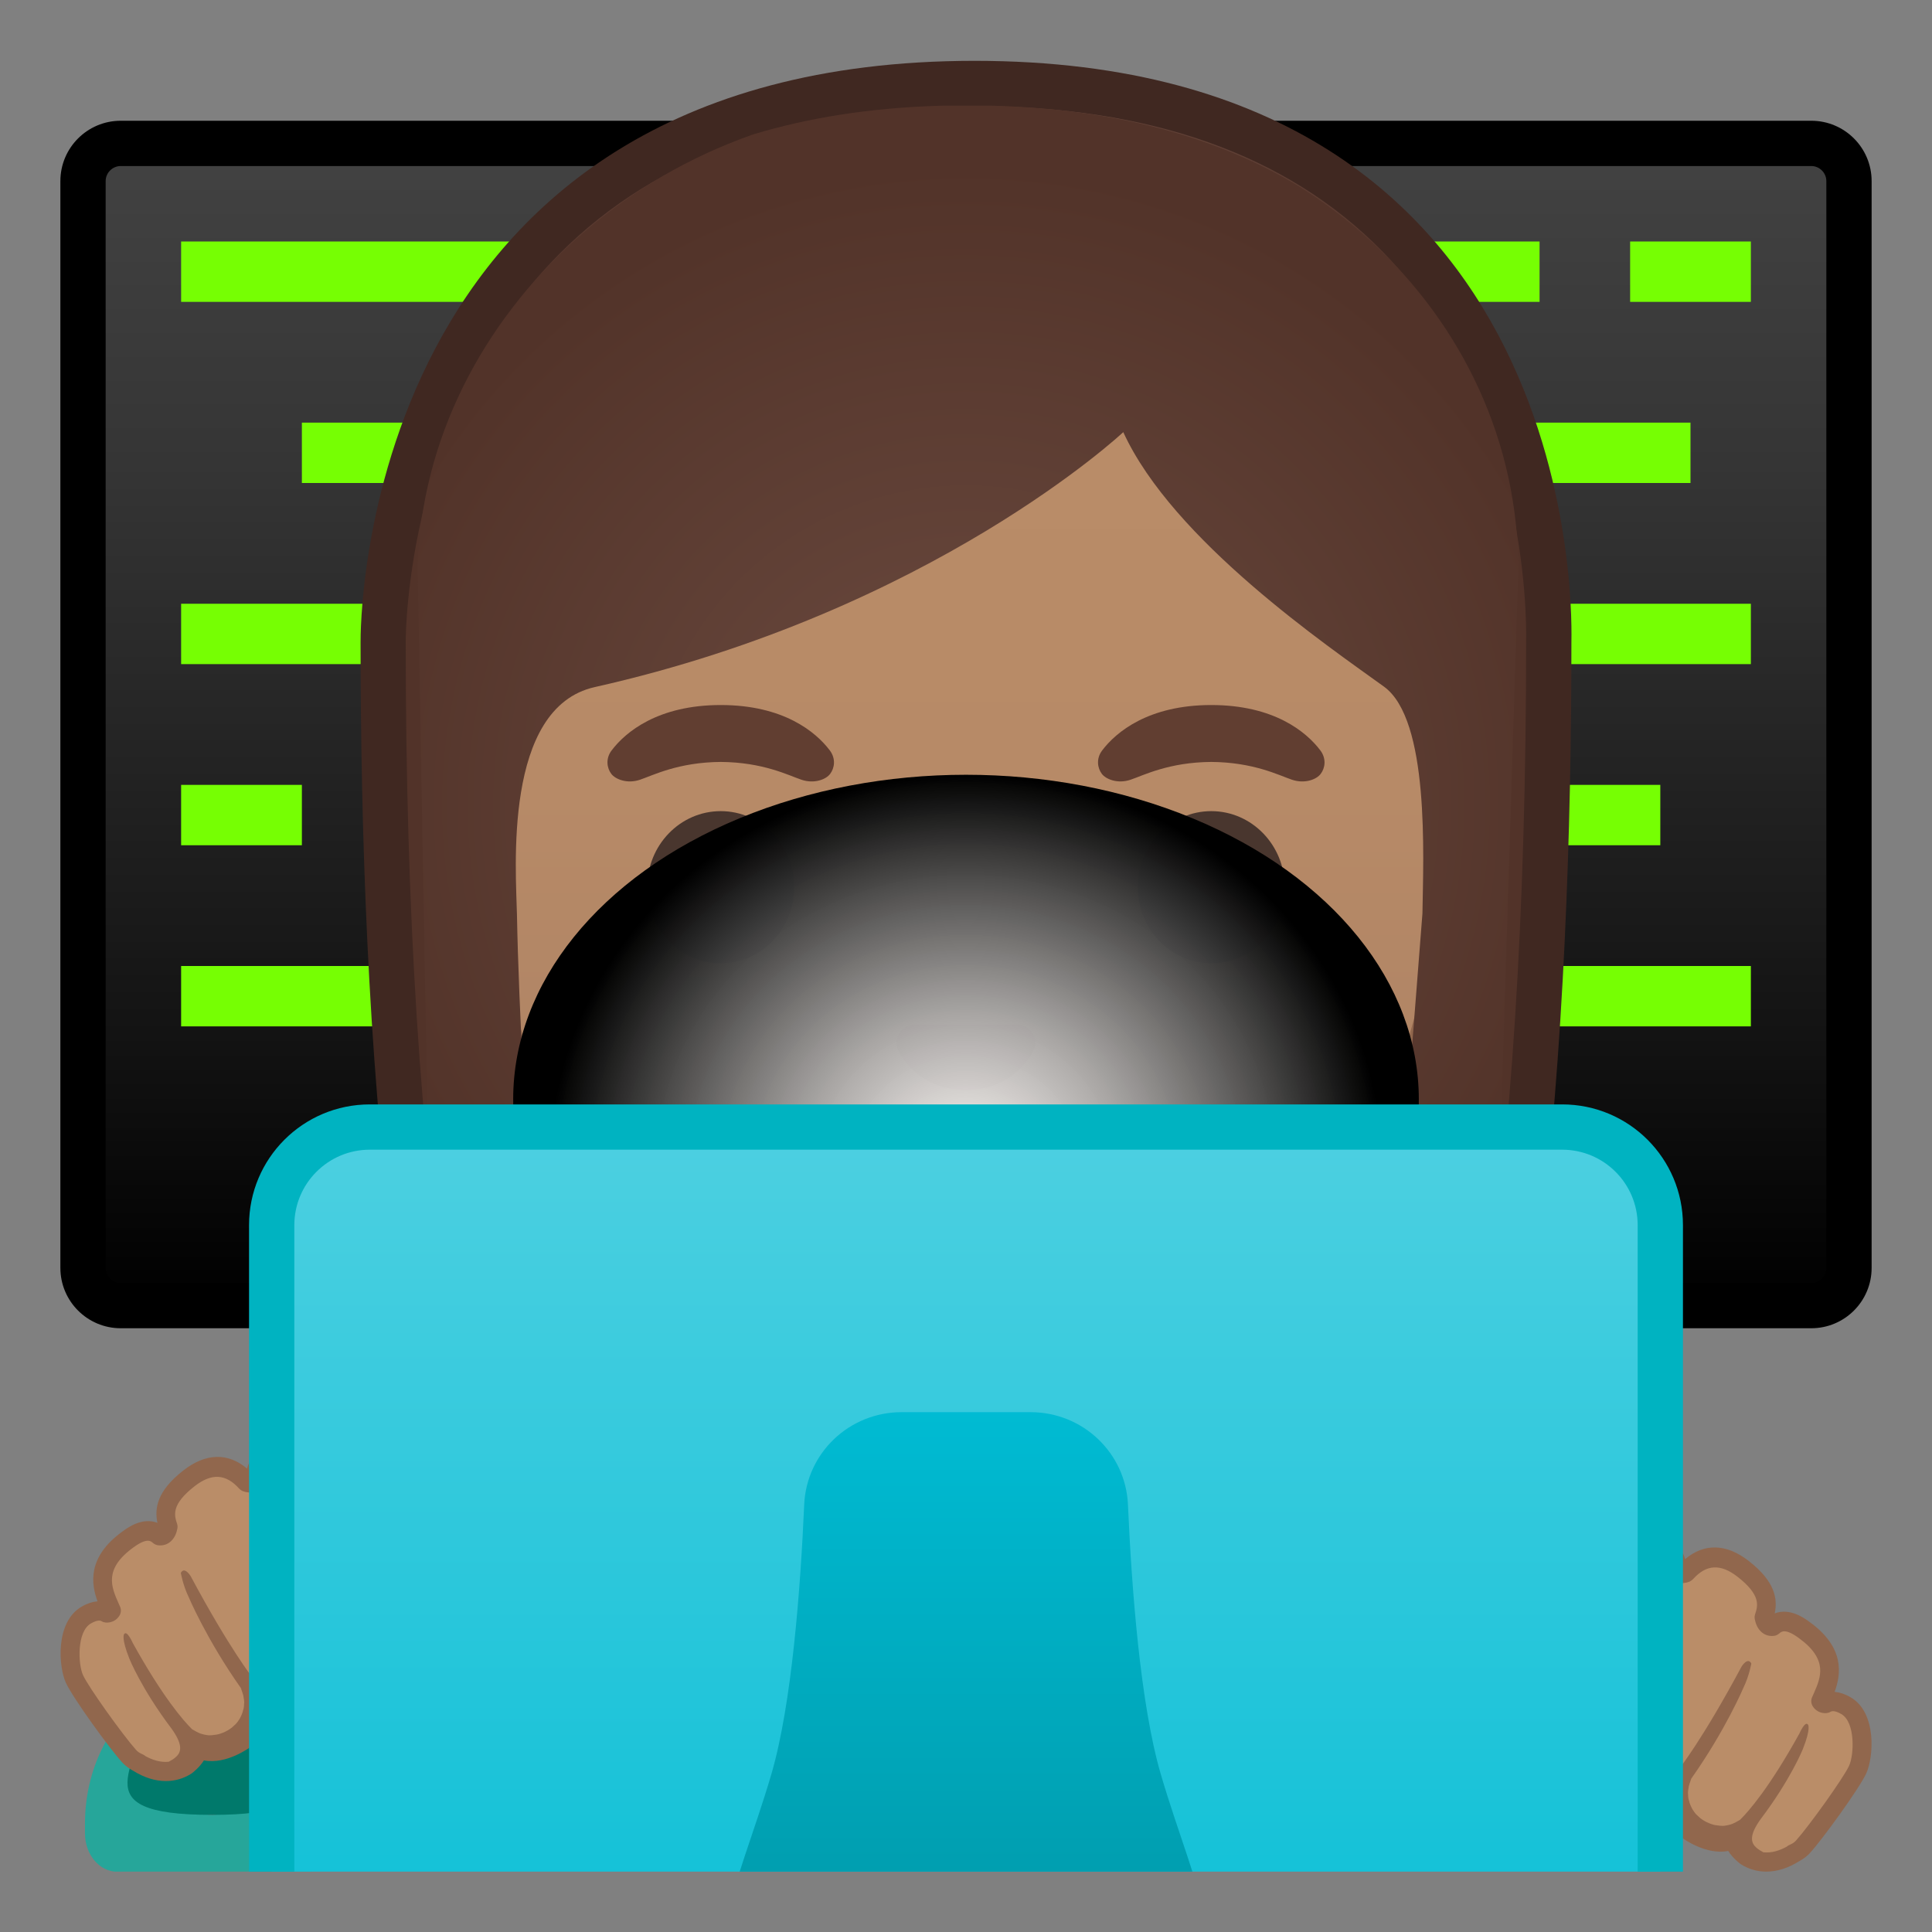
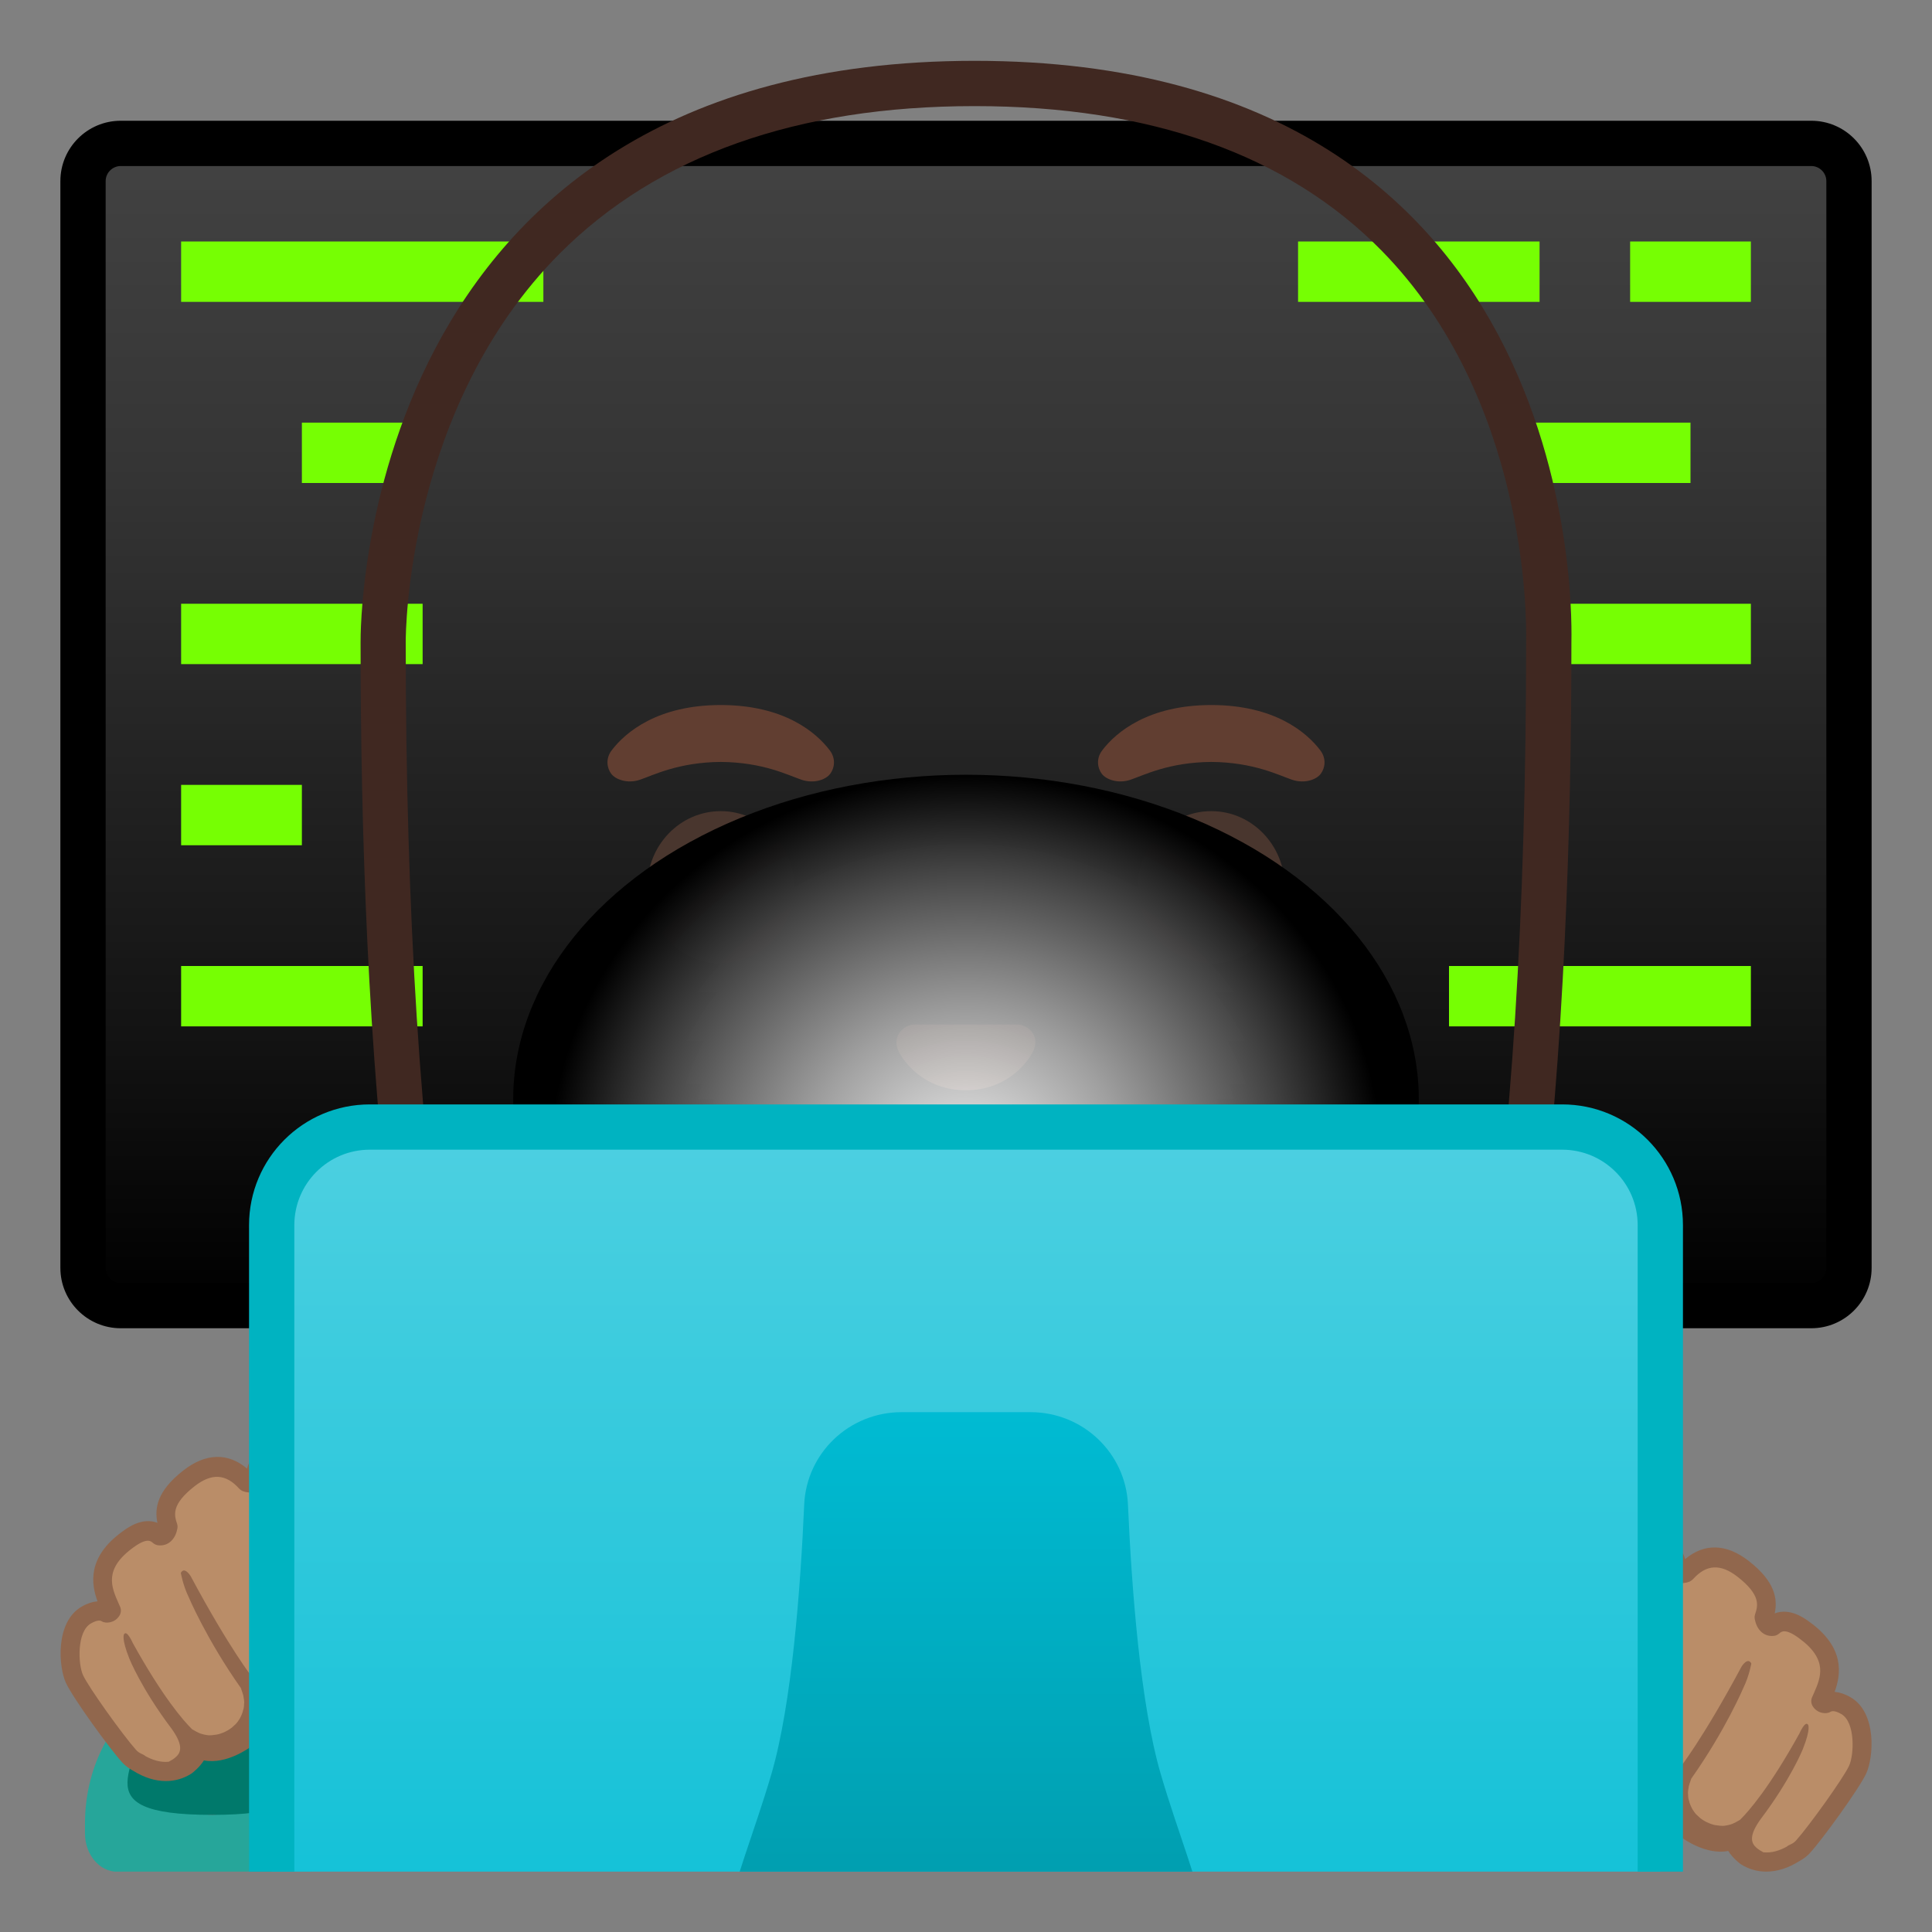
<svg xmlns="http://www.w3.org/2000/svg" xmlns:xlink="http://www.w3.org/1999/xlink" width="128" height="128" style="enable-background:new 0 0 128 128;">
  <rect width="100%" height="100%" fill="#808080" stroke="none" />
  <g>
    <defs>
      <rect id="SVGID_1_" height="120" width="120" x="4" y="4" />
    </defs>
    <clipPath id="SVGID_2_">
      <use style="overflow:visible;" xlink:href="#SVGID_1_" />
    </clipPath>
    <g style="clip-path:url(#SVGID_2_);">
      <g>
        <linearGradient id="SVGID_3_" gradientUnits="userSpaceOnUse" x1="64" x2="64" y1="9.991" y2="86.57">
          <stop offset="3.247793e-03" style="stop-color:#424242" />
          <stop offset="0.271" style="stop-color:#353535" />
          <stop offset="0.764" style="stop-color:#131313" />
          <stop offset="1" style="stop-color:#000000" />
        </linearGradient>
        <path d="M8,86.5c-1.38,0-2.5-1.12-2.5-2.5V12c0-1.38,1.12-2.5,2.5-2.5h112c1.38,0,2.5,1.12,2.5,2.5 v72c0,1.38-1.12,2.5-2.5,2.5H8z" style="fill:url(#SVGID_3_);" />
        <path d="M120,11c0.55,0,1,0.45,1,1v72c0,0.55-0.45,1-1,1H8c-0.55,0-1-0.45-1-1V12c0-0.55,0.45-1,1-1H120 M120,8H8 c-2.21,0-4,1.79-4,4v72c0,2.21,1.79,4,4,4h112c2.21,0,4-1.79,4-4V12C124,9.79,122.21,8,120,8L120,8z" />
      </g>
      <g>
        <rect height="4" style="fill:#76FF03;" width="24" x="12" y="16" />
        <rect height="4" style="fill:#76FF03;" width="16" x="86" y="16" />
        <rect height="4" style="fill:#76FF03;" width="8" x="108" y="16" />
        <rect height="4" style="fill:#76FF03;" width="8" x="20" y="28" />
        <rect height="4" style="fill:#76FF03;" width="16" x="12" y="40" />
        <rect height="4" style="fill:#76FF03;" width="8" x="12" y="52" />
-         <rect height="4" style="fill:#76FF03;" width="12" x="98" y="52" />
        <rect height="4" style="fill:#76FF03;" width="12" x="104" y="40" />
        <rect height="4" style="fill:#76FF03;" width="16" x="12" y="64" />
        <rect height="4" style="fill:#76FF03;" width="20" x="96" y="64" />
        <rect height="4" style="fill:#76FF03;" width="12" x="100" y="28" />
      </g>
    </g>
    <g style="clip-path:url(#SVGID_2_);">
      <radialGradient id="SVGID_4_" cx="53.146" cy="-132.097" gradientTransform="matrix(0.826 0 0 0.826 20.352 101.287)" gradientUnits="userSpaceOnUse" r="57.904">
        <stop offset="0" style="stop-color:#6D4C41" />
        <stop offset="1" style="stop-color:#523329" />
      </radialGradient>
-       <path d="M47.02,119.66c0,0-6.8-0.35-10.21-5.09c-7.37-10.23-11.42-35.81-11.42-72.02 c0-1.66,0.26-16.4,10.66-26.83C42.8,8.96,52.4,5.53,64.57,5.53c12.08,0,21.52,3.38,28.05,10.04c9.82,10.02,10.04,24.16,9.99,26.89 c0,36.31-4.06,61.89-11.42,72.12c-3.3,4.59-9.8,5.06-10.25,5.09L64,119.64L47.02,119.66z" style="fill:url(#SVGID_4_);" />
      <path d="M64.57,7.03c11.66,0,20.74,3.23,26.98,9.59c9.6,9.8,9.59,24.2,9.56,25.81l0,0.12 c0,35.9-3.96,61.17-11.14,71.15c-2.84,3.94-8.55,4.43-9.08,4.46l-16.9-0.03l-16.89,0.03c-0.54-0.04-6.24-0.53-9.08-4.46 c-7.18-9.98-11.14-35.24-11.14-71.17c0-0.63,0.08-15.58,10.22-25.75C43.57,10.31,52.81,7.03,64.57,7.03 M64.57,4.03 c-41.01,0-40.68,37.92-40.68,38.52c0,24.56,1.88,59.25,11.71,72.9c3.9,5.41,11.43,5.71,11.43,5.71L64,121.14l16.97,0.03 c0,0,7.53-0.3,11.43-5.71c9.83-13.65,11.71-48.34,11.71-72.9C104.1,41.95,105.58,4.03,64.57,4.03L64.57,4.03z" style="fill:#402821;" />
    </g>
    <g style="clip-path:url(#SVGID_2_);">
      <linearGradient id="SVGID_5_" gradientUnits="userSpaceOnUse" x1="64" x2="64" y1="94.614" y2="17.792">
        <stop offset="0" style="stop-color:#A47B62" />
        <stop offset="0.191" style="stop-color:#AD8264" />
        <stop offset="0.551" style="stop-color:#B78A67" />
        <stop offset="1" style="stop-color:#BA8D68" />
      </linearGradient>
-       <path d="M64,95.18c-2.3,0-4.91-0.5-7.56-1.43C45.1,89.73,31.87,77.41,31.87,55.86 c0-28.72,17.31-38.91,32.13-38.91s32.13,10.19,32.13,38.91c0,21.58-13.26,33.9-24.61,37.9C68.89,94.69,66.29,95.18,64,95.18z" style="fill:url(#SVGID_5_);" />
-       <path d="M64,17.95L64,17.95c8.41,0,16.06,3.25,21.55,9.15c6.27,6.73,9.58,16.68,9.58,28.77 c0,21.06-12.9,33.07-23.94,36.96c-2.53,0.89-5.01,1.36-7.19,1.36c-2.19,0-4.69-0.48-7.23-1.38c-11.03-3.9-23.9-15.92-23.9-36.94 c0-12.09,3.31-22.03,9.58-28.77C47.94,21.19,55.59,17.95,64,17.95 M64,15.95L64,15.95L64,15.95c-17.2,0-33.13,12.79-33.13,39.91 c0,21.79,13.49,34.67,25.23,38.83c2.8,0.99,5.5,1.49,7.9,1.49c2.38,0,5.07-0.49,7.85-1.47c11.76-4.14,25.28-17.03,25.28-38.84 C97.13,28.73,81.2,15.95,64,15.95L64,15.95z" style="fill:#91674D;" />
    </g>
    <g style="clip-path:url(#SVGID_2_);">
      <defs>
-         <path id="SVGID_6_" d="M28.58,88.76L27.67,37.5C28.17,20.75,43.83,6.58,61.91,7h4.93c19-0.08,33.75,13.8,33.75,30.75L99,88.49 L28.58,88.76z" />
-       </defs>
+         </defs>
      <clipPath id="SVGID_7_">
        <use style="overflow:visible;" xlink:href="#SVGID_6_" />
      </clipPath>
      <g style="clip-path:url(#SVGID_7_);">
        <radialGradient id="SVGID_8_" cx="64" cy="53.318" gradientUnits="userSpaceOnUse" r="42.326">
          <stop offset="0" style="stop-color:#6D4C41" />
          <stop offset="1" style="stop-color:#523329" />
        </radialGradient>
        <path d="M101.89,42.55c0,0,1.02-35.57-37.81-35.57S26.11,42.55,26.11,42.55s0.33,45.48,3.2,51.39 s7.2,5.71,7.2,5.71s-2.03-26.54-2.26-39.04c-0.06-2.92-0.94-13.73,5.16-15.09c22.36-5.02,35.01-16.89,35.01-16.89 c3.29,7.19,13.58,14.19,17.27,16.86c3.03,2.19,2.61,11.2,2.55,15.03l-3.05,39.06c0,0,4.68,0.37,7.65-5.64 C101.8,87.93,101.89,42.55,101.89,42.55z" style="fill:url(#SVGID_8_);" />
      </g>
    </g>
    <g style="clip-path:url(#SVGID_2_);">
      <path d="M67.81,67.96c-0.1-0.04-0.21-0.07-0.32-0.08h-6.99c-0.11,0.01-0.21,0.04-0.32,0.08 c-0.63,0.26-0.98,0.91-0.68,1.61c0.3,0.7,1.69,2.66,4.49,2.66c2.8,0,4.19-1.96,4.49-2.66C68.79,68.87,68.45,68.22,67.81,67.96z" style="fill:#99674F;" />
      <g>
        <ellipse cx="47.75" cy="58.78" rx="4.87" ry="5.04" style="fill:#49362E;" />
        <ellipse cx="80.25" cy="58.78" rx="4.87" ry="5.04" style="fill:#49362E;" />
        <path d="M54.98,49.72c-0.93-1.23-3.07-3.01-7.23-3.01s-6.31,1.79-7.23,3.01 c-0.41,0.54-0.31,1.17-0.02,1.55c0.26,0.35,1.04,0.68,1.9,0.39c0.86-0.29,2.54-1.16,5.35-1.18c2.81,0.02,4.49,0.89,5.35,1.18 c0.86,0.29,1.64-0.03,1.9-0.39C55.29,50.89,55.39,50.27,54.98,49.72z" style="fill:#613E31;" />
        <path d="M87.48,49.72c-0.93-1.23-3.07-3.01-7.23-3.01c-4.16,0-6.31,1.79-7.23,3.01 c-0.41,0.54-0.31,1.17-0.02,1.55c0.26,0.35,1.04,0.68,1.9,0.39c0.86-0.29,2.54-1.16,5.35-1.18c2.81,0.02,4.49,0.89,5.35,1.18 c0.86,0.29,1.64-0.03,1.9-0.39C87.79,50.89,87.89,50.27,87.48,49.72z" style="fill:#613E31;" />
      </g>
      <path d="M72.32,76.04c-3.15,1.87-13.46,1.87-16.61,0c-1.81-1.07-3.65,0.57-2.9,2.21 c0.74,1.61,6.37,5.36,11.23,5.36s10.42-3.75,11.16-5.36C75.95,76.61,74.12,74.97,72.32,76.04z" style="fill:#795548;" />
    </g>
    <radialGradient id="SVGID_9_" cx="122.033" cy="71.209" gradientTransform="matrix(3.970535e-11 -0.956 1.021 4.976572e-11 -8.719 193.784)" gradientUnits="userSpaceOnUse" r="27.001">
      <stop offset="0" style="stop-color:#FFFFFF;stop-opacity:0.9" />
      <stop offset="0.123" style="stop-color:#E7E7E7;stop-opacity:0.912" />
      <stop offset="0.383" style="stop-color:#A8A8A8;stop-opacity:0.938" />
      <stop offset="0.757" style="stop-color:#444444;stop-opacity:0.976" />
      <stop offset="1" style="stop-color:#000000" />
    </radialGradient>
    <ellipse cx="64" cy="72.83" rx="30" ry="21.5" style="clip-path:url(#SVGID_2_);fill:url(#SVGID_9_);" />
    <g style="clip-path:url(#SVGID_2_);">
      <path d="M18.45,112.37c0.01,0.15,0.01,0.3,0.01,0.45c0,4.1-1.98,7.42-4.41,7.42 c-2.44,0-4.41-3.32-4.41-7.42c0-0.15,0.01-0.3,0.01-0.45c-2.41,1.75-4.02,4.87-4.02,8.45v0.65c0,1.4,0.96,2.54,2.15,2.54h12.54 c1.19,0,2.15-1.13,2.15-2.54v-0.65C22.47,117.24,20.86,114.11,18.45,112.37z" style="fill:#26A69A;" />
      <path d="M14.05,120.24c9,0,4.41-3.32,4.41-7.42c0-0.15-0.01-0.3-0.01-0.45c-1.28-0.93-2.79-1.48-4.4-1.48 c-1.62,0-3.12,0.55-4.4,1.48c-0.01,0.15-0.01,0.3-0.01,0.45C9.63,116.92,5,120.24,14.05,120.24z" style="fill:#00796B;" />
    </g>
    <g style="clip-path:url(#SVGID_2_);">
      <path d="M27.98,106.8c-0.11-2.84-2.23-8.7-5-9.19c-0.17-0.03-0.32-0.11-0.41-0.25 c-0.44-0.67-1.85-2.47-4.43-1.05c-0.96,0.53-1.3,1-1.14,1.68c-0.12,0.14-0.34,0.31-0.66,0.18c-1.04-1.16-2.32-1.4-3.81-0.24 c-1.69,1.32-1.69,2.26-1.38,3.19l-0.01,0.01c0,0-0.08,0.65-0.56,0.59c-0.51-0.44-1.13-0.44-2.09,0.26 c-2.6,1.88-1.53,3.66-1.09,4.71c-0.06,0.1-0.16,0.17-0.32,0.16c-0.34-0.18-0.77-0.18-1.35,0.15c-1.38,0.79-1.18,3.39-0.79,4.24 c0.43,0.93,2.8,4.19,3.62,5.11c0.19,0.21,0.42,0.36,0.67,0.46c-0.03-0.01-0.06-0.02-0.08-0.03c0.71,0.44,1.95,0.97,3.16,0.22 c0,0,0.77-0.56,0.84-1.15c1.31,0.73,3.12-0.63,3.12-0.63c0.85-0.65,1.07-1.38,1.04-2.01l0,0c0.43,0.26,0.9,0.36,1.35,0.37 c1.36,0.04,2.61-0.76,2.61-0.76c1.95-1.11,2.34-2.27,2.33-3.04c1.01,0.63,2.26,0.16,2.26,0.16 C28.05,108.95,27.98,106.8,27.98,106.8z" style="fill:#BA8D68;" />
      <path d="M28.62,106.78C28.62,106.78,28.62,106.77,28.62,106.78c-0.12-3.05-2.36-9.23-5.51-9.77 c-1.25-1.91-3.22-2.38-5.27-1.26c-0.62,0.34-1.3,0.81-1.47,1.55c-1.26-1.07-2.74-1.04-4.22,0.12c-1.75,1.36-1.92,2.51-1.72,3.47 c-1-0.38-1.96,0.31-2.31,0.57c-2.36,1.7-2.08,3.48-1.66,4.63c-0.33,0.03-0.68,0.14-1.04,0.35c-1.78,1.01-1.54,4.01-1.05,5.06 c0.47,1.01,2.86,4.31,3.72,5.26c0.19,0.21,0.43,0.39,0.7,0.54c0.01,0,0.01,0.01,0.02,0.01c0.73,0.46,1.47,0.69,2.18,0.69 c0.59,0,1.17-0.16,1.7-0.5c0.11-0.08,0.53-0.41,0.82-0.87c1.5,0.3,3.07-0.87,3.14-0.93c0.68-0.52,1.02-1.09,1.18-1.61 c0.26,0.07,0.53,0.1,0.82,0.11c1.52,0.03,2.91-0.83,2.94-0.85c1.59-0.9,2.27-1.88,2.52-2.71c1,0.23,1.93-0.11,2.01-0.14 C28.67,109.37,28.63,106.88,28.62,106.78z M25.92,108.3c-0.79,0.59-1.5,0.68-2.08,0.44c-0.57-0.47-1.08-1.42-1.08-1.42 c-2.25-4.13-3.8-6.2-3.8-6.2c-0.15-0.18-0.48-0.75-0.95-1.04c-0.59-0.36-0.42,0.28-0.42,0.28c2.62,4.08,4.21,7.34,4.21,7.34 c0.68,1.24,0.56,2.11,0.36,2.6c-0.22,0.59-1.53,1.43-1.53,1.43c-2.64,1.58-3.86-0.53-3.86-0.53s-1.55-1.94-4.14-6.78 c0,0-0.41-0.67-0.65-0.21c0,0,0.14,0.82,0.52,1.6c0,0,1.18,2.8,3.46,6.03c0.02,0.05,0.03,0.1,0.05,0.15 c0.04,0.11,0.08,0.23,0.11,0.34c0.01,0.04,0.01,0.08,0.02,0.13c0.02,0.11,0.04,0.22,0.04,0.33c0,0.04-0.01,0.07-0.01,0.1 c0,0.11-0.01,0.21-0.03,0.31c-0.01,0.03-0.02,0.06-0.03,0.09c-0.02,0.1-0.05,0.2-0.09,0.29c-0.01,0.03-0.03,0.06-0.04,0.09 c-0.04,0.09-0.08,0.17-0.13,0.25c-0.02,0.03-0.05,0.06-0.07,0.1c-0.05,0.07-0.09,0.13-0.15,0.19c-0.04,0.04-0.09,0.08-0.13,0.12 c-0.04,0.04-0.08,0.08-0.13,0.12c-0.09,0.07-0.19,0.14-0.28,0.19c-0.22,0.13-0.42,0.2-0.63,0.26c-0.06,0.02-0.12,0.02-0.18,0.03 c-0.14,0.02-0.27,0.04-0.4,0.04c-0.06,0-0.13-0.01-0.19-0.02c-0.12-0.02-0.24-0.04-0.35-0.08c-0.05-0.02-0.11-0.03-0.16-0.06 c-0.12-0.05-0.24-0.12-0.36-0.19c-0.03-0.02-0.06-0.03-0.09-0.05c-0.59-0.58-1.95-2.14-3.93-5.71c0,0-0.39-0.9-0.58-0.59 c0,0-0.2,0.24,0.35,1.62c0,0,0.79,1.98,2.79,4.63c0.73,1.01,0.66,1.5,0.37,1.81c-0.02,0.02-0.05,0.04-0.07,0.07 c-0.14,0.13-0.31,0.23-0.48,0.32c-0.56,0.06-1.1-0.13-1.54-0.37c-0.05-0.05-0.12-0.09-0.19-0.12c-0.19-0.08-0.34-0.18-0.44-0.3 c-0.85-0.95-3.13-4.12-3.51-4.95c-0.33-0.72-0.42-2.88,0.52-3.42c0.48-0.28,0.67-0.18,0.73-0.14c0.08,0.05,0.18,0.07,0.27,0.08 c0.37,0.02,0.71-0.15,0.9-0.47c0.1-0.17,0.12-0.38,0.04-0.57l-0.12-0.27c-0.46-1.05-0.98-2.24,1-3.67 c0.89-0.65,1.15-0.43,1.3-0.29c0.1,0.08,0.22,0.14,0.34,0.15c0.69,0.08,1.13-0.44,1.25-1.02c0.04-0.13,0.05-0.27,0-0.41 c-0.18-0.56-0.41-1.26,1.17-2.49c1.12-0.87,2.06-0.82,2.94,0.16c0.07,0.07,0.15,0.13,0.24,0.17c0.51,0.2,1.02,0.07,1.39-0.36 c0.13-0.16,0.18-0.36,0.13-0.56c-0.05-0.19-0.11-0.46,0.82-0.97c1.48-0.81,2.69-0.53,3.59,0.84c0.18,0.28,0.48,0.46,0.83,0.53 c0.11,0.02,0.22,0.06,0.33,0.1c1.13,1.8,2.32,4.06,2.84,5.05C26.99,105.22,27.63,107.01,25.92,108.3z" style="fill:#91674D;" />
    </g>
    <g style="clip-path:url(#SVGID_2_);">
      <path d="M100.03,112.8c0.11-2.84,2.23-8.7,5-9.19c0.17-0.03,0.32-0.11,0.41-0.25 c0.44-0.67,1.85-2.47,4.43-1.05c0.96,0.53,1.3,1,1.14,1.68c0.12,0.14,0.34,0.31,0.66,0.18c1.04-1.16,2.32-1.4,3.81-0.24 c1.69,1.32,1.69,2.26,1.38,3.19l0.01,0.01c0,0,0.08,0.65,0.56,0.59c0.51-0.44,1.13-0.44,2.09,0.26c2.6,1.88,1.53,3.66,1.09,4.71 c0.06,0.1,0.16,0.17,0.32,0.16c0.34-0.18,0.77-0.18,1.35,0.15c1.38,0.79,1.18,3.39,0.79,4.24c-0.43,0.93-2.8,4.19-3.62,5.11 c-0.19,0.21-0.42,0.36-0.67,0.46c0.03-0.01,0.06-0.02,0.08-0.03c-0.71,0.44-1.95,0.97-3.16,0.22c0,0-0.77-0.56-0.84-1.15 c-1.31,0.73-3.12-0.63-3.12-0.63c-0.85-0.65-1.07-1.38-1.04-2.01l0,0c-0.43,0.26-0.9,0.36-1.35,0.37 c-1.36,0.04-2.61-0.76-2.61-0.76c-1.95-1.11-2.34-2.27-2.33-3.04c-1.01,0.63-2.26,0.16-2.26,0.16 C99.96,114.95,100.03,112.8,100.03,112.8z" style="fill:#BA8D68;" />
      <path d="M99.39,112.78C99.39,112.78,99.39,112.77,99.39,112.78c0.12-3.05,2.36-9.23,5.51-9.77 c1.25-1.91,3.22-2.38,5.27-1.26c0.62,0.34,1.3,0.81,1.47,1.55c1.26-1.07,2.74-1.04,4.22,0.12c1.75,1.36,1.92,2.51,1.72,3.47 c1-0.38,1.96,0.31,2.31,0.57c2.36,1.7,2.08,3.48,1.66,4.63c0.33,0.03,0.68,0.14,1.04,0.35c1.78,1.01,1.54,4.01,1.05,5.06 c-0.47,1.01-2.86,4.31-3.72,5.26c-0.19,0.21-0.43,0.39-0.7,0.54c-0.01,0-0.01,0.01-0.02,0.01c-0.73,0.46-1.47,0.69-2.18,0.69 c-0.59,0-1.17-0.16-1.7-0.5c-0.11-0.08-0.53-0.41-0.82-0.87c-1.5,0.3-3.07-0.87-3.14-0.93c-0.68-0.52-1.02-1.09-1.18-1.61 c-0.26,0.07-0.53,0.1-0.82,0.11c-1.52,0.03-2.91-0.83-2.94-0.85c-1.59-0.9-2.27-1.88-2.52-2.71c-1,0.23-1.93-0.11-2.01-0.14 C99.34,115.37,99.39,112.88,99.39,112.78z M102.09,114.3c0.79,0.59,1.5,0.68,2.08,0.44c0.57-0.47,1.08-1.42,1.08-1.42 c2.25-4.13,3.8-6.2,3.8-6.2c0.15-0.18,0.48-0.75,0.95-1.04c0.59-0.36,0.42,0.28,0.42,0.28c-2.62,4.08-4.21,7.34-4.21,7.34 c-0.68,1.24-0.56,2.11-0.36,2.6c0.22,0.59,1.53,1.43,1.53,1.43c2.64,1.58,3.86-0.53,3.86-0.53s1.55-1.94,4.14-6.78 c0,0,0.41-0.67,0.65-0.21c0,0-0.14,0.82-0.52,1.6c0,0-1.18,2.8-3.46,6.03c-0.02,0.05-0.03,0.1-0.05,0.15 c-0.04,0.11-0.08,0.23-0.11,0.34c-0.01,0.04-0.01,0.08-0.02,0.13c-0.02,0.11-0.04,0.22-0.04,0.33c0,0.04,0.01,0.07,0.01,0.1 c0,0.11,0.01,0.21,0.03,0.31c0.01,0.03,0.02,0.06,0.03,0.09c0.02,0.1,0.05,0.2,0.09,0.29c0.01,0.03,0.03,0.06,0.04,0.09 c0.04,0.09,0.08,0.17,0.13,0.25c0.02,0.03,0.05,0.06,0.07,0.1c0.05,0.07,0.09,0.13,0.15,0.19c0.04,0.04,0.09,0.08,0.13,0.12 c0.04,0.04,0.08,0.08,0.13,0.12c0.09,0.07,0.19,0.14,0.28,0.19c0.22,0.13,0.42,0.2,0.63,0.26c0.06,0.02,0.12,0.02,0.18,0.03 c0.14,0.02,0.27,0.04,0.4,0.04c0.06,0,0.13-0.01,0.19-0.02c0.12-0.02,0.24-0.04,0.35-0.08c0.05-0.02,0.11-0.03,0.16-0.06 c0.12-0.05,0.24-0.12,0.36-0.19c0.03-0.02,0.06-0.03,0.09-0.05c0.59-0.58,1.95-2.14,3.93-5.71c0,0,0.39-0.9,0.58-0.59 c0,0,0.2,0.24-0.35,1.62c0,0-0.79,1.98-2.79,4.63c-0.73,1.01-0.66,1.5-0.37,1.81c0.02,0.02,0.05,0.04,0.07,0.07 c0.14,0.13,0.31,0.23,0.48,0.32c0.56,0.06,1.1-0.13,1.54-0.37c0.05-0.05,0.12-0.09,0.19-0.12c0.19-0.08,0.34-0.18,0.44-0.3 c0.85-0.95,3.13-4.12,3.51-4.95c0.33-0.72,0.42-2.88-0.52-3.42c-0.48-0.28-0.67-0.18-0.73-0.14c-0.08,0.05-0.18,0.07-0.27,0.08 c-0.37,0.02-0.71-0.15-0.9-0.47c-0.1-0.17-0.12-0.38-0.04-0.57l0.12-0.27c0.46-1.05,0.98-2.24-1-3.67 c-0.89-0.65-1.15-0.43-1.3-0.29c-0.1,0.08-0.22,0.14-0.34,0.15c-0.69,0.08-1.13-0.44-1.25-1.02c-0.04-0.13-0.05-0.27,0-0.41 c0.18-0.56,0.41-1.26-1.17-2.49c-1.12-0.87-2.06-0.82-2.94,0.16c-0.07,0.07-0.15,0.13-0.24,0.17c-0.51,0.2-1.02,0.07-1.39-0.36 c-0.13-0.16-0.18-0.36-0.13-0.56c0.05-0.19,0.11-0.46-0.82-0.97c-1.48-0.81-2.69-0.53-3.59,0.84c-0.18,0.28-0.48,0.46-0.83,0.53 c-0.11,0.02-0.22,0.06-0.33,0.1c-1.13,1.8-2.32,4.06-2.84,5.05C101.02,111.22,100.39,113.01,102.09,114.3z" style="fill:#91674D;" />
    </g>
    <g style="clip-path:url(#SVGID_2_);">
      <linearGradient id="SVGID_10_" gradientUnits="userSpaceOnUse" x1="64" x2="64" y1="74.525" y2="142.939">
        <stop offset="0" style="stop-color:#4DD0E1" />
        <stop offset="1" style="stop-color:#00BCD4" />
      </linearGradient>
      <path d="M24.5,142.5c-3.58,0-6.5-2.92-6.5-6.5V81.17c0-3.58,2.92-6.5,6.5-6.5h79 c3.58,0,6.5,2.92,6.5,6.5V136c0,3.58-2.92,6.5-6.5,6.5H24.5z" style="fill:url(#SVGID_10_);" />
      <path d="M103.5,76.17c2.76,0,5,2.24,5,5V136c0,2.76-2.24,5-5,5h-79c-2.76,0-5-2.24-5-5V81.17 c0-2.76,2.24-5,5-5H103.5 M103.5,73.17h-79c-4.42,0-8,3.58-8,8V136c0,4.42,3.58,8,8,8h79c4.42,0,8-3.58,8-8V81.17 C111.5,76.75,107.92,73.17,103.5,73.17L103.5,73.17z" style="fill:#00B3C1;" />
    </g>
    <linearGradient id="SVGID_11_" gradientUnits="userSpaceOnUse" x1="64" x2="64" y1="92.596" y2="131.874">
      <stop offset="0" style="stop-color:#00BCD4" />
      <stop offset="1" style="stop-color:#0097A7" />
    </linearGradient>
    <path d="M76.91,117.56c-1.37-4.66-1.94-12.44-2.18-17.87 c-0.15-3.43-2.99-6.13-6.45-6.13h-3.89h-0.77h-3.89c-3.46,0-6.3,2.7-6.45,6.13c-0.24,5.44-0.81,13.21-2.18,17.87 c-2.27,7.72-5.81,13.99,0.34,13.99c4.91,0,10.23,0,12.18,0c0.49,0,0.77,0,0.77,0c1.95,0,7.27,0,12.18,0 C82.72,131.55,79.17,125.28,76.91,117.56z" style="clip-path:url(#SVGID_2_);fill:url(#SVGID_11_);" />
  </g>
</svg>